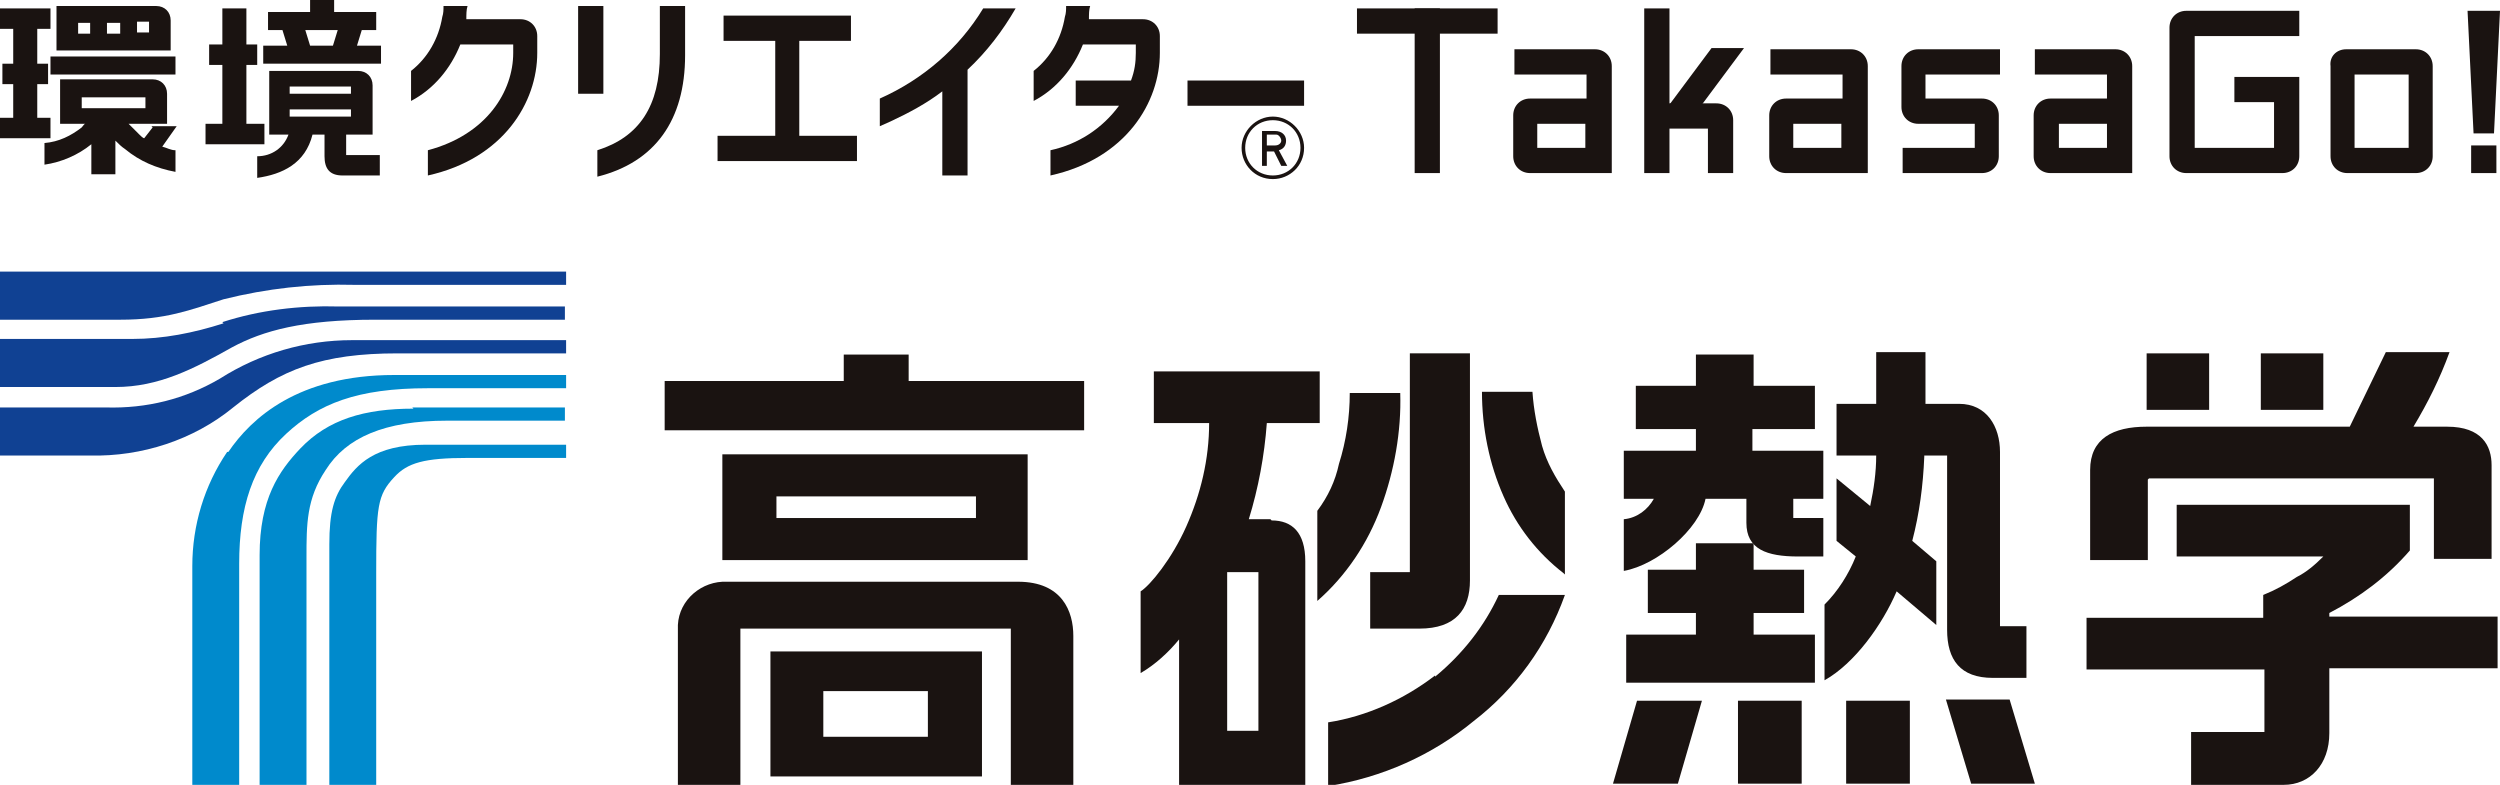
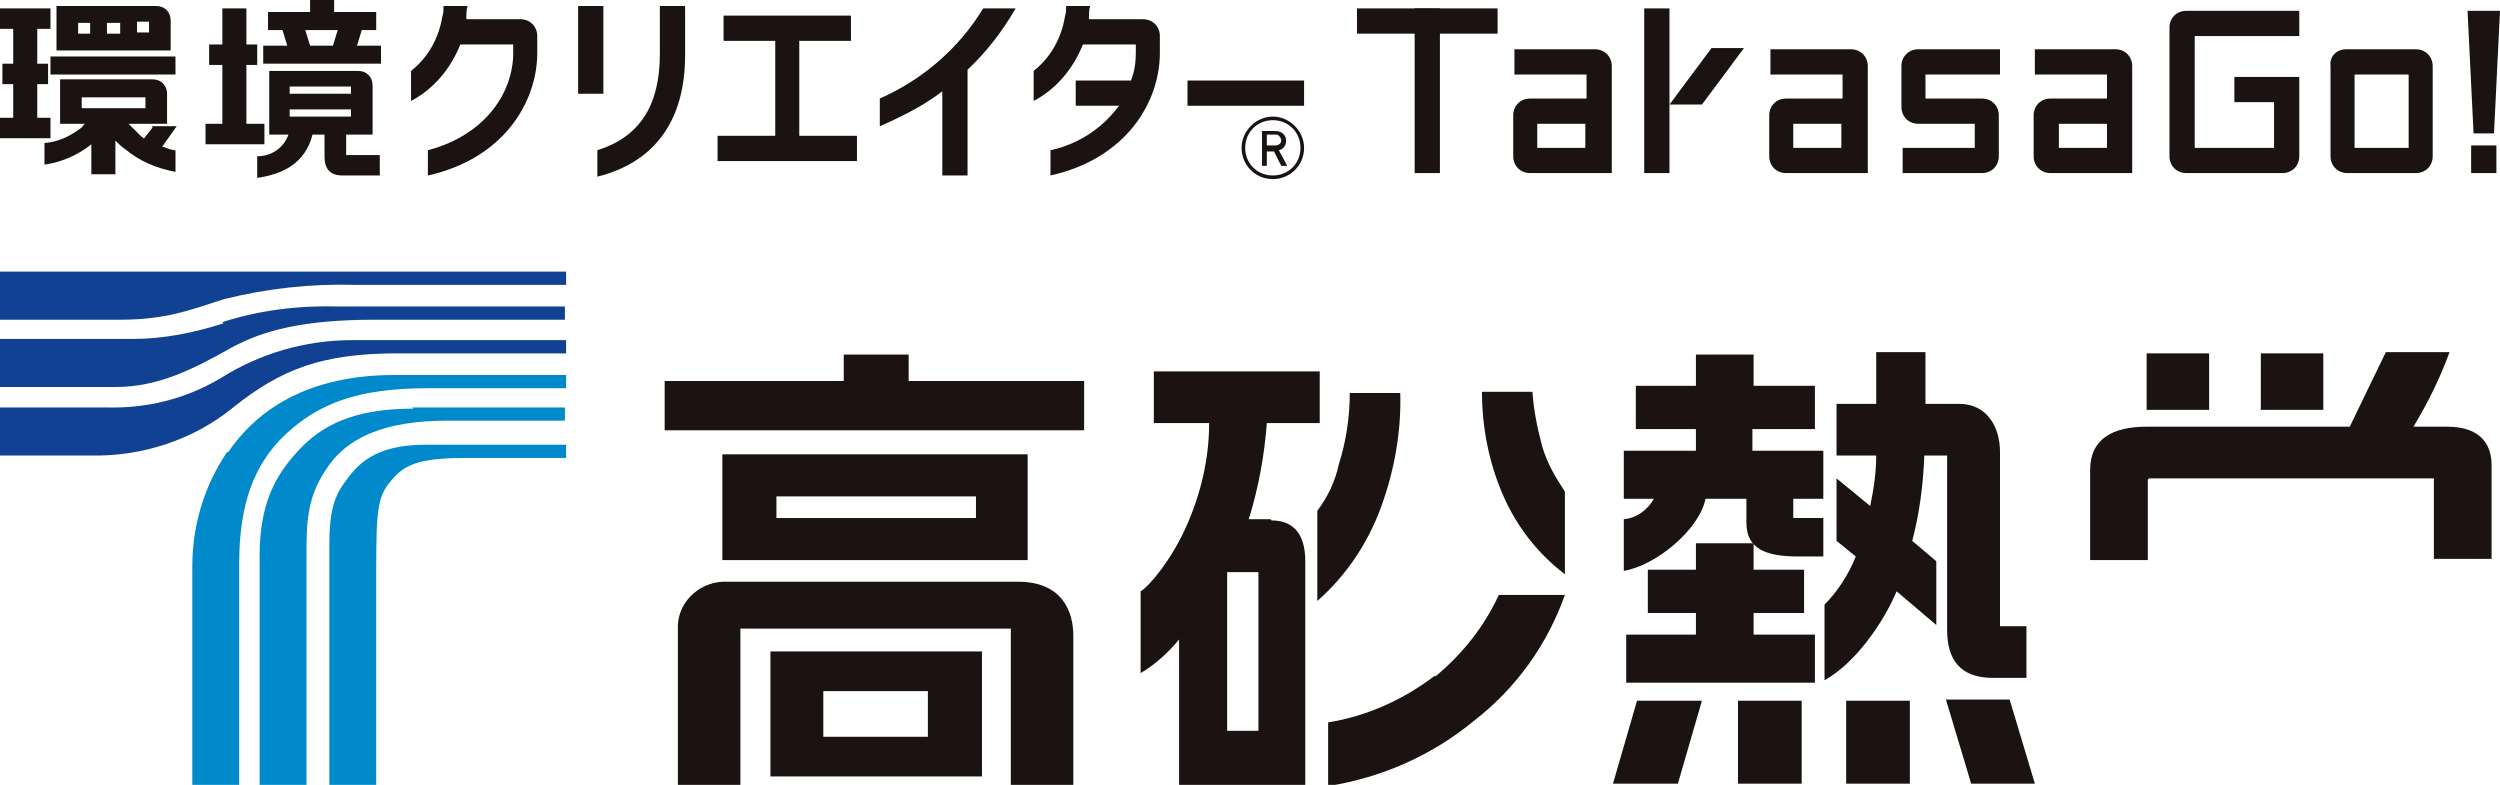
<svg xmlns="http://www.w3.org/2000/svg" id="_レイヤー_1" data-name="レイヤー_1" width="208" height="65.3" version="1.1" viewBox="0 0 208 65.3">
  <defs>
    <style>
      .st0 {
        fill: none;
      }

      .st1 {
        fill: #1a1311;
      }

      .st2 {
        fill: #008acc;
      }

      .st3 {
        fill: #104193;
      }
    </style>
  </defs>
  <g id="logo_color">
    <rect id="_長方形_7803" data-name="長方形_7803" class="st0" width="208" height="66" />
    <g id="_グループ_7722" data-name="グループ_7722">
      <g id="_グループ_7711" data-name="グループ_7711">
        <g id="_グループ_7710" data-name="グループ_7710">
          <path id="_パス_17205" data-name="パス_17205" class="st2" d="M28.7,40.1c-.9,1.2-1.3,2.5-1.3,5.2s0,20,0,20h3.9s0-13,0-17.6c0-5.6.1-6.5,1.5-8,1.1-1.2,2.5-1.6,6.1-1.6h8.2v-1.1h-11.7c-4.3,0-5.7,1.7-6.7,3.1Z" />
          <path id="_パス_17206" data-name="パス_17206" class="st3" d="M0,26.6h10c3.8,0,5.8-.8,8.6-1.7,3.6-.9,7.2-1.3,10.9-1.2h17.6v-1.1H0v3.9Z" />
          <path id="_パス_17207" data-name="パス_17207" class="st3" d="M18.6,26.9c-2.5.8-5,1.3-7.6,1.3H0v4h9.6c3.6,0,6.5-1.5,9.7-3.3,2.6-1.4,5.9-2.3,11.9-2.3h15.8v-1.1h-18.8c-3.3-.1-6.6.3-9.7,1.3Z" />
          <path id="_パス_17208" data-name="パス_17208" class="st3" d="M18.3,31.5c-2.9,1.7-6.1,2.5-9.5,2.4H0v4h7.5c4.3.1,8.6-1.3,11.9-4,4-3.2,7.4-4.5,13.7-4.5h14v-1.1h-17.8c-3.9,0-7.7,1.1-11,3.2Z" />
          <path id="_パス_17209" data-name="パス_17209" class="st2" d="M18.9,37.6c-1.9,2.8-2.9,6.1-2.9,9.5v18.3h3.9v-18.5c0-4.7,1.1-8.2,3.9-10.8,2.7-2.5,5.9-3.8,11.8-3.8h11.5v-1.1h-14.3c-8,0-11.9,3.6-13.8,6.4Z" />
          <path id="_パス_17210" data-name="パス_17210" class="st2" d="M34.4,34c-4.1,0-7.1.9-9.4,3.3-1.8,1.9-3.4,4.2-3.4,8.9v19.1h3.9v-18.9c0-2.8,0-4.9,1.6-7.3,1.7-2.7,4.9-4.1,10.1-4.1h9.8v-1.1s-10.2,0-12.7,0Z" />
          <path id="_パス_17211" data-name="パス_17211" class="st1" d="M105.7,43.2h-1.8c.8-2.6,1.3-5.3,1.5-8h4.4v-4.3h-13.8v4.3h4.6c0,3-.7,5.9-1.9,8.6-1.2,2.7-3,4.9-3.8,5.4v6.8c1.2-.7,2.3-1.7,3.2-2.8v12.1h10.5v-18.6c0-2.4-1.1-3.4-2.8-3.4ZM104.7,60.8h-2.6v-13.2h2.6v13.2Z" />
          <path id="_パス_17212" data-name="パス_17212" class="st1" d="M119.4,56.2c-2.6,2-5.7,3.4-8.9,3.9v5.3c4.5-.7,8.7-2.6,12.1-5.4,3.5-2.7,6.1-6.3,7.6-10.5h-5.5c-1.2,2.6-3,4.9-5.3,6.8Z" />
          <path id="_パス_17213" data-name="パス_17213" class="st1" d="M116.5,32.7h-4.2c0,2-.3,4-.9,5.9-.3,1.4-.9,2.7-1.8,3.9v7.5c2.4-2.1,4.2-4.8,5.3-7.8,1.1-3,1.7-6.3,1.6-9.5Z" />
          <path id="_パス_17214" data-name="パス_17214" class="st1" d="M130.2,47.8v-6.9c-.8-1.2-1.5-2.4-1.9-3.8-.4-1.5-.7-3-.8-4.5h-4.2c0,3,.6,6,1.8,8.7,1.1,2.5,2.8,4.7,5,6.4Z" />
-           <path id="_パス_17215" data-name="パス_17215" class="st1" d="M114,52.3h4.1c3,0,4.2-1.6,4.2-4v-18.9h-5v18.2h-3.3v4.7Z" />
          <path id="_パス_17216" data-name="パス_17216" class="st1" d="M145.9,51h4.2v-3.6h-4.2v-2.2h-4.8v2.2h-4v3.6h4v1.8h-5.8v4h15.7v-4h-5.1v-1.8Z" />
          <rect id="_長方形_7792" data-name="長方形_7792" class="st1" x="144.6" y="58.3" width="5.3" height="6.9" />
          <path id="_パス_17217" data-name="パス_17217" class="st1" d="M134.3,65.2h5.3l2-6.9h-5.4l-2,6.9Z" />
          <path id="_パス_17218" data-name="パス_17218" class="st1" d="M160.1,37.9h1.9v14.5c0,2.5,1.1,4,3.8,4h2.8v-4.3h-2.2v-14.5c0-2.1-1.1-4-3.4-4h-2.8v-4.3h-4.1c0,1.3,0,2.5,0,4.3h-3.3v4.3h3.3c0,1.4-.2,2.8-.5,4.2l-2.8-2.3v5.2l1.6,1.3c-.6,1.5-1.5,2.9-2.6,4v6.3c2.5-1.4,4.8-4.6,6-7.4l3.3,2.8v-5.3l-2-1.7c.6-2.3.9-4.6,1-7Z" />
          <path id="_パス_17219" data-name="パス_17219" class="st1" d="M178.8,39.8h23.7v6.7h4.8v-7.8c0-1.6-.8-3.2-3.7-3.2h-2.8c1.2-2,2.2-4,3-6.2h-5.3l-3,6.2h-16.9c-2.8,0-4.7,1-4.7,3.6v7.5h4.8v-6.7Z" />
          <rect id="_長方形_7793" data-name="長方形_7793" class="st1" x="178.6" y="29.4" width="5.2" height="4.7" />
          <rect id="_長方形_7794" data-name="長方形_7794" class="st1" x="188.1" y="29.4" width="5.2" height="4.7" />
-           <path id="_パス_17220" data-name="パス_17220" class="st1" d="M193.8,51c2.5-1.3,4.8-3,6.7-5.2v-3.8h-19.4v4.3h12.2c-.7.7-1.4,1.3-2.2,1.7-.9.6-1.8,1.1-2.8,1.5v1.9h-14.7v4.3h14.8v5.2h-6.1v4.4h7.7c2.2,0,3.8-1.7,3.8-4.3v-5.4h14v-4.3h-14v-.4Z" />
          <path id="_パス_17221" data-name="パス_17221" class="st1" d="M145.9,35.7h5.1v-3.6h-5.1v-2.6h-4.8v2.6h-5v3.6h5v1.8h-6v4h2.5c-.5.9-1.4,1.6-2.5,1.7v4.3c2.8-.5,6.3-3.5,6.8-6h3.4v2c0,2.2,1.7,2.8,4.3,2.8h2.1v-3.2h-2.5v-1.6h2.5v-4h-5.9v-1.8Z" />
          <path id="_パス_17222" data-name="パス_17222" class="st1" d="M161.9,58.2l2.1,7h5.3l-2.1-7h-5.3Z" />
          <rect id="_長方形_7795" data-name="長方形_7795" class="st1" x="153.6" y="58.3" width="5.3" height="6.9" />
          <path id="_パス_17223" data-name="パス_17223" class="st1" d="M75.7,29.5h-5.5v2.2h-14.9v4.1h34.9v-4.1h-14.6v-2.2Z" />
          <path id="_パス_17224" data-name="パス_17224" class="st1" d="M84.8,48.4h-24.3c-2.1-.1-4,1.5-4.1,3.6,0,.2,0,.4,0,.6v12.7h5.2v-13h22.5v13h5.2v-12.4c0-2-.9-4.5-4.6-4.5Z" />
          <path id="_パス_17225" data-name="パス_17225" class="st1" d="M85.5,37.8h-25.4v8.8h25.4v-8.8ZM81.2,43.1h-16.6v-1.8h16.6v1.8Z" />
          <path id="_パス_17226" data-name="パス_17226" class="st1" d="M64.1,64.6h17.6v-10.4h-17.6v10.4ZM68.5,57.5h8.7v3.8h-8.7v-3.8Z" />
        </g>
        <path id="_パス_17227" data-name="パス_17227" class="st1" d="M134.1,14.4h-6.8c-.8,0-1.4-.6-1.4-1.4h0v-3.4c0-.8.6-1.4,1.4-1.4h4.7v-2h-6v-2.1h6.7c.8,0,1.4.6,1.4,1.4h0v8.9ZM127.9,12.3h4v-2h-4v2Z" />
        <path id="_パス_17228" data-name="パス_17228" class="st1" d="M177.4,14.4h-6.8c-.8,0-1.4-.6-1.4-1.4h0v-3.4c0-.8.6-1.4,1.4-1.4h4.7v-2h-6v-2.1h6.7c.8,0,1.4.6,1.4,1.4h0v8.9ZM171.3,12.3h4v-2h-4v2Z" />
        <path id="_パス_17229" data-name="パス_17229" class="st1" d="M155.4,14.4h-6.8c-.8,0-1.4-.6-1.4-1.4h0v-3.4c0-.8.6-1.4,1.4-1.4h4.7v-2h-6v-2.1h6.7c.8,0,1.4.6,1.4,1.4h0s0,8.9,0,8.9ZM149.2,12.3h4v-2h-4v2Z" />
        <path id="_パス_17230" data-name="パス_17230" class="st1" d="M165,14.4h-6.7v-2.1h6v-2h-4.7c-.8,0-1.4-.6-1.4-1.4h0v-3.4c0-.8.6-1.4,1.4-1.4h6.8v2.1h-6.2v2h4.7c.8,0,1.4.6,1.4,1.4h0v3.4c0,.8-.6,1.4-1.4,1.4Z" />
        <path id="_パス_17231" data-name="パス_17231" class="st1" d="M201,14.4h-5.7c-.8,0-1.4-.6-1.4-1.4v-7.5c-.1-.8.5-1.4,1.3-1.4,0,0,0,0,0,0h5.8c.8,0,1.4.6,1.4,1.4h0v7.5c0,.8-.6,1.4-1.4,1.4h0ZM196,12.3h4.4v-6.1h-4.5v6.1Z" />
        <rect id="_長方形_7796" data-name="長方形_7796" class="st1" x="117.7" y=".7" width="2.1" height="13.7" />
        <rect id="_長方形_7797" data-name="長方形_7797" class="st1" x="136.8" y=".7" width="2.1" height="13.7" />
        <rect id="_長方形_7798" data-name="長方形_7798" class="st1" x="205.6" y="12.1" width="2.1" height="2.3" />
        <path id="_パス_17232" data-name="パス_17232" class="st1" d="M207.5,11.1h-1.7l-.5-10.2h2.7l-.5,10.2Z" />
        <path id="_パス_17233" data-name="パス_17233" class="st1" d="M138.9,8.7h2.7l3.5-4.7h-2.7l-3.5,4.7Z" />
        <rect id="_長方形_7799" data-name="長方形_7799" class="st1" x="112.9" y=".7" width="11.7" height="2.1" />
        <path id="_パス_17234" data-name="パス_17234" class="st1" d="M189.9,14.4h-8c-.8,0-1.4-.6-1.4-1.4h0V2.3c0-.8.6-1.4,1.4-1.4h9.4v2.1h-8.7v9.3h6.6v-3.8h-3.3v-2.1h5.4v6.6c0,.8-.6,1.4-1.4,1.4Z" />
-         <path id="_パス_17235" data-name="パス_17235" class="st1" d="M144.2,14.4h-2.1v-3.7h-4.5v-2.1h5.2c.8,0,1.4.6,1.4,1.4h0v4.3Z" />
      </g>
      <g id="_グループ_7718" data-name="グループ_7718">
        <g id="_グループ_7717" data-name="グループ_7717">
          <g id="_グループ_7712" data-name="グループ_7712">
            <rect id="_長方形_7800" data-name="長方形_7800" class="st1" x="48.1" y=".5" width="2.1" height="7.3" />
            <rect id="_長方形_7801" data-name="長方形_7801" class="st1" x="98.8" y="6.7" width="9.7" height="2.1" />
            <path id="_パス_17236" data-name="パス_17236" class="st1" d="M66.5,3.4h4.3V1.3h-10.6v2.1h4.3v7.9h-4.8v2.1h11.6v-2.1h-4.8V3.4Z" />
            <path id="_パス_17237" data-name="パス_17237" class="st1" d="M54.9,4.5c0,4.3-1.7,6.9-5.2,8v2.2c4.8-1.2,7.3-4.7,7.3-10.1V.5h-2.1v4Z" />
            <path id="_パス_17238" data-name="パス_17238" class="st1" d="M43.4,1.6h-4.6c0-.4,0-.8.1-1.1h-2c0,.3,0,.6-.1.9-.3,1.8-1.2,3.4-2.6,4.5v2.5c1.9-1,3.3-2.7,4.1-4.7h4.4v.7c0,3.2-2.2,6.8-7.1,8.1v2.1c6.3-1.4,9.1-6.1,9.1-10.2v-1.4c0-.8-.6-1.4-1.4-1.4Z" />
            <path id="_パス_17239" data-name="パス_17239" class="st1" d="M95.2,1.6h-4.6c0-.4,0-.8.1-1.1h-2c0,.3,0,.6-.1.9-.3,1.8-1.2,3.4-2.6,4.5v2.5c1.9-1,3.3-2.7,4.1-4.7h4.4v.7c0,.8-.1,1.5-.4,2.3h-4.6v2.1h3.6c-1.4,1.9-3.4,3.2-5.7,3.7v2.1c6.3-1.4,9.1-6.1,9.1-10.2v-1.4c0-.8-.6-1.4-1.4-1.4Z" />
            <path id="_パス_17240" data-name="パス_17240" class="st1" d="M73.2,8.2h0v2.3l.9-.4c1.5-.7,3-1.5,4.3-2.5v7h2.1V5.8c1.6-1.5,2.9-3.2,4-5.1h-2.7c-2,3.3-5,5.9-8.6,7.5Z" />
          </g>
          <g id="_グループ_7716" data-name="グループ_7716">
            <g id="_グループ_7715" data-name="グループ_7715">
              <g id="_グループ_7713" data-name="グループ_7713">
                <path id="_パス_17241" data-name="パス_17241" class="st1" d="M12.7,10.6l-.7.9c-.1,0-.3-.2-.4-.3-.3-.3-.6-.6-.9-.9h3.2v-2.5c0-.7-.5-1.2-1.2-1.2h-7.7v3.7h2.1c-.1,0-.2.2-.3.3-.9.7-1.9,1.2-3.1,1.3v1.8c1.4-.2,2.8-.8,3.9-1.7v2.5h2v-2.8c.3.3.5.5.8.7,1.2,1,2.6,1.6,4.2,1.9v-1.8c-.4,0-.7-.2-1.1-.3l1.2-1.7h-2.1ZM6.8,8.1h5.3v.9h-5.3v-.9Z" />
                <rect id="_長方形_7802" data-name="長方形_7802" class="st1" x="4.2" y="4.7" width="10.4" height="1.5" />
                <path id="_パス_17242" data-name="パス_17242" class="st1" d="M4.2,9.8h-1.1v-2.8h.9v-1.7h-.9v-2.9h1.1V.7H0v1.7h1.1v2.9H.2v1.7h.9v2.8H0v1.7h4.2v-1.7Z" />
                <path id="_パス_17243" data-name="パス_17243" class="st1" d="M14.2,1.7c0-.7-.5-1.2-1.2-1.2H4.7v3.7h9.5V1.7ZM10,1.9v.9h-1.1v-.9h1.1ZM6.5,1.9h1v.9h-1v-.9ZM12.4,2.7h-1v-.9h1v.9Z" />
              </g>
              <g id="_グループ_7714" data-name="グループ_7714">
                <path id="_パス_17244" data-name="パス_17244" class="st1" d="M31.6,3.8h-1.9l.4-1.3h1.2V1h-3.5V0h-2V1h-3.5v1.5h1.2l.4,1.3h-2v1.5h9.8v-1.5ZM25.4,2.5h2.7l-.4,1.3h-1.9l-.4-1.3Z" />
                <path id="_パス_17245" data-name="パス_17245" class="st1" d="M21.9,10.3h-1.4v-4.9h.9v-1.7h-.9V.7h-2v3h-1.1v1.7h1.1v4.9h-1.4v1.7h4.9v-1.7Z" />
                <path id="_パス_17246" data-name="パス_17246" class="st1" d="M28.8,12.8v-1.6h2.2v-4.1c0-.7-.5-1.2-1.2-1.2h-7.4v5.3h1.6c-.4,1.1-1.4,1.8-2.6,1.8v1.8c2.1-.3,4-1.2,4.6-3.6h1v1.8c0,1,.4,1.6,1.5,1.6h3.1v-1.7h-2.8ZM24.1,9.7v-.6h5.1v.6h-5.1ZM29.2,7.2v.6h-5.1v-.6h5.1Z" />
              </g>
            </g>
          </g>
        </g>
      </g>
      <g id="_グループ_7721" data-name="グループ_7721">
        <g id="_グループ_7720" data-name="グループ_7720">
          <path id="_パス_17247" data-name="パス_17247" class="st1" d="M105.9,14.9c-1.5,0-2.6-1.2-2.6-2.6s1.2-2.6,2.6-2.6,2.6,1.2,2.6,2.6c0,1.5-1.2,2.6-2.6,2.6ZM105.9,10c-1.3,0-2.3,1-2.3,2.3,0,1.3,1,2.3,2.3,2.3,1.3,0,2.3-1,2.3-2.3h0c0-1.3-1-2.3-2.3-2.3Z" />
          <g id="_グループ_7719" data-name="グループ_7719">
            <path id="_パス_17248" data-name="パス_17248" class="st1" d="M106.6,13.8l-.6-1.2h-.6v1.2h-.4v-2.9h1.1c.5,0,.9.3.9.8,0,0,0,0,0,0,0,.4-.2.7-.6.8l.7,1.3h-.5ZM106.1,11.2h-.7v.9h.7c.3,0,.5-.2.5-.4s-.2-.5-.4-.5c0,0,0,0,0,0Z" />
          </g>
        </g>
      </g>
    </g>
  </g>
</svg>